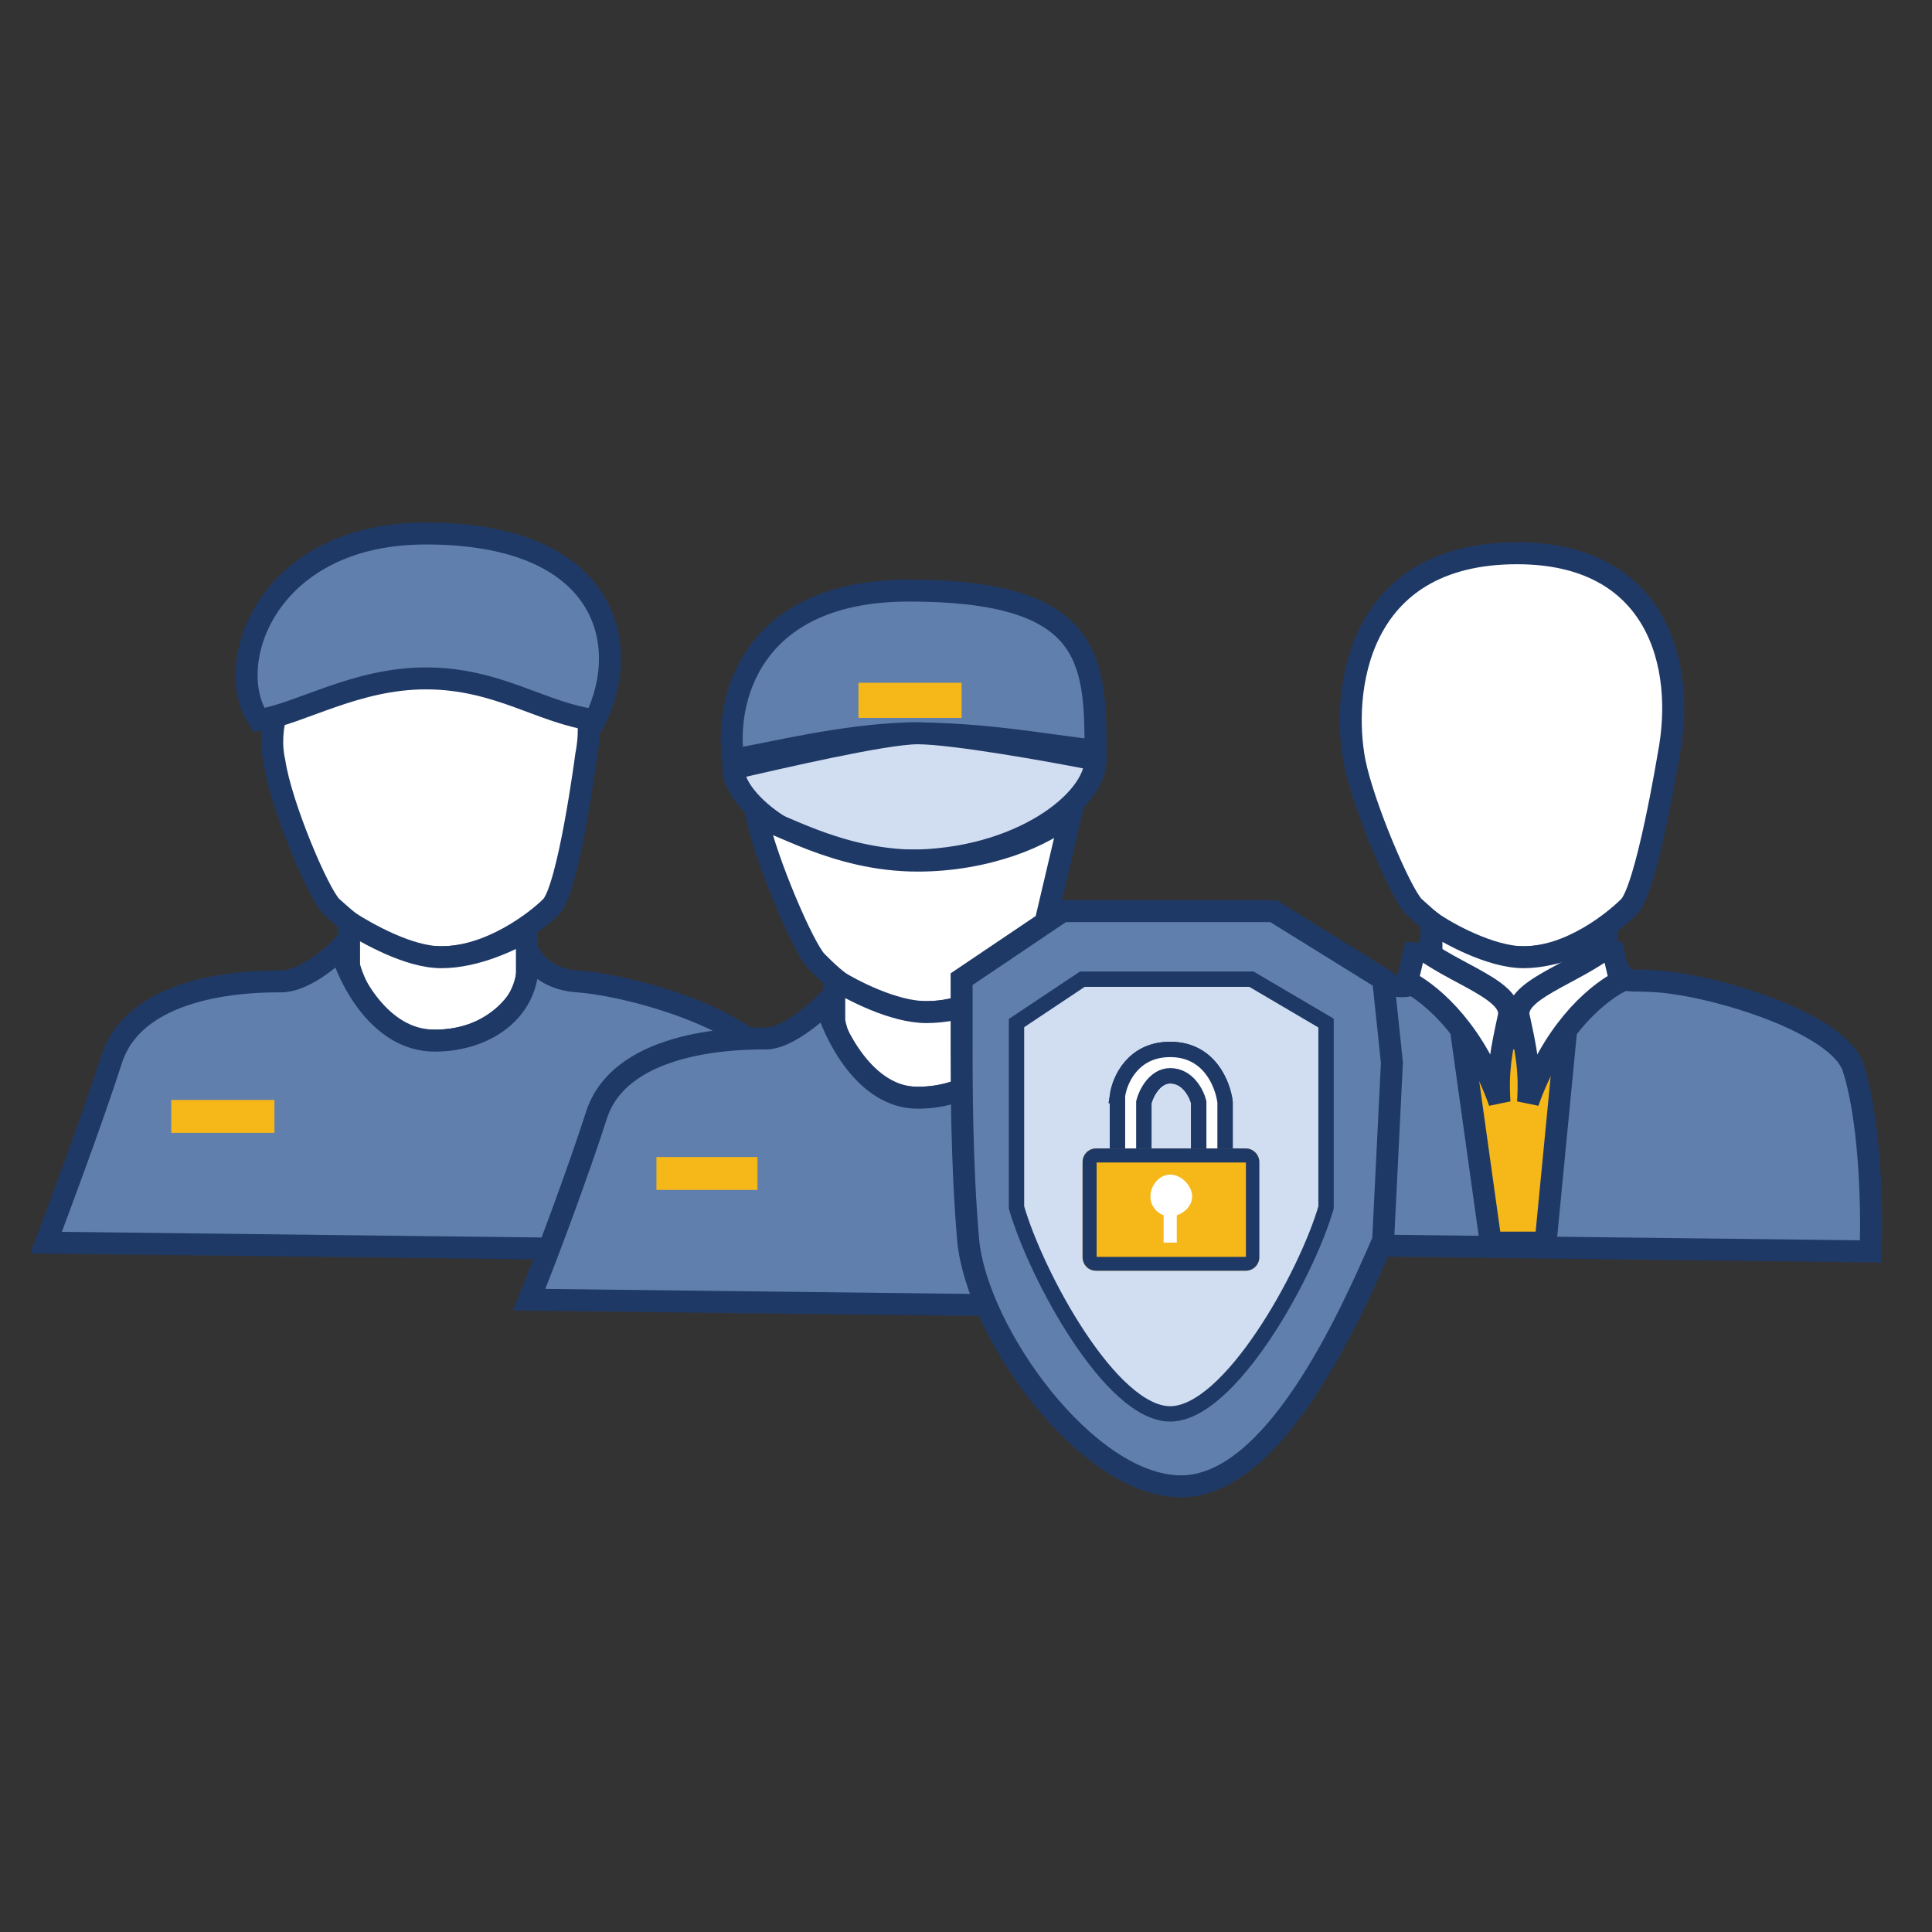
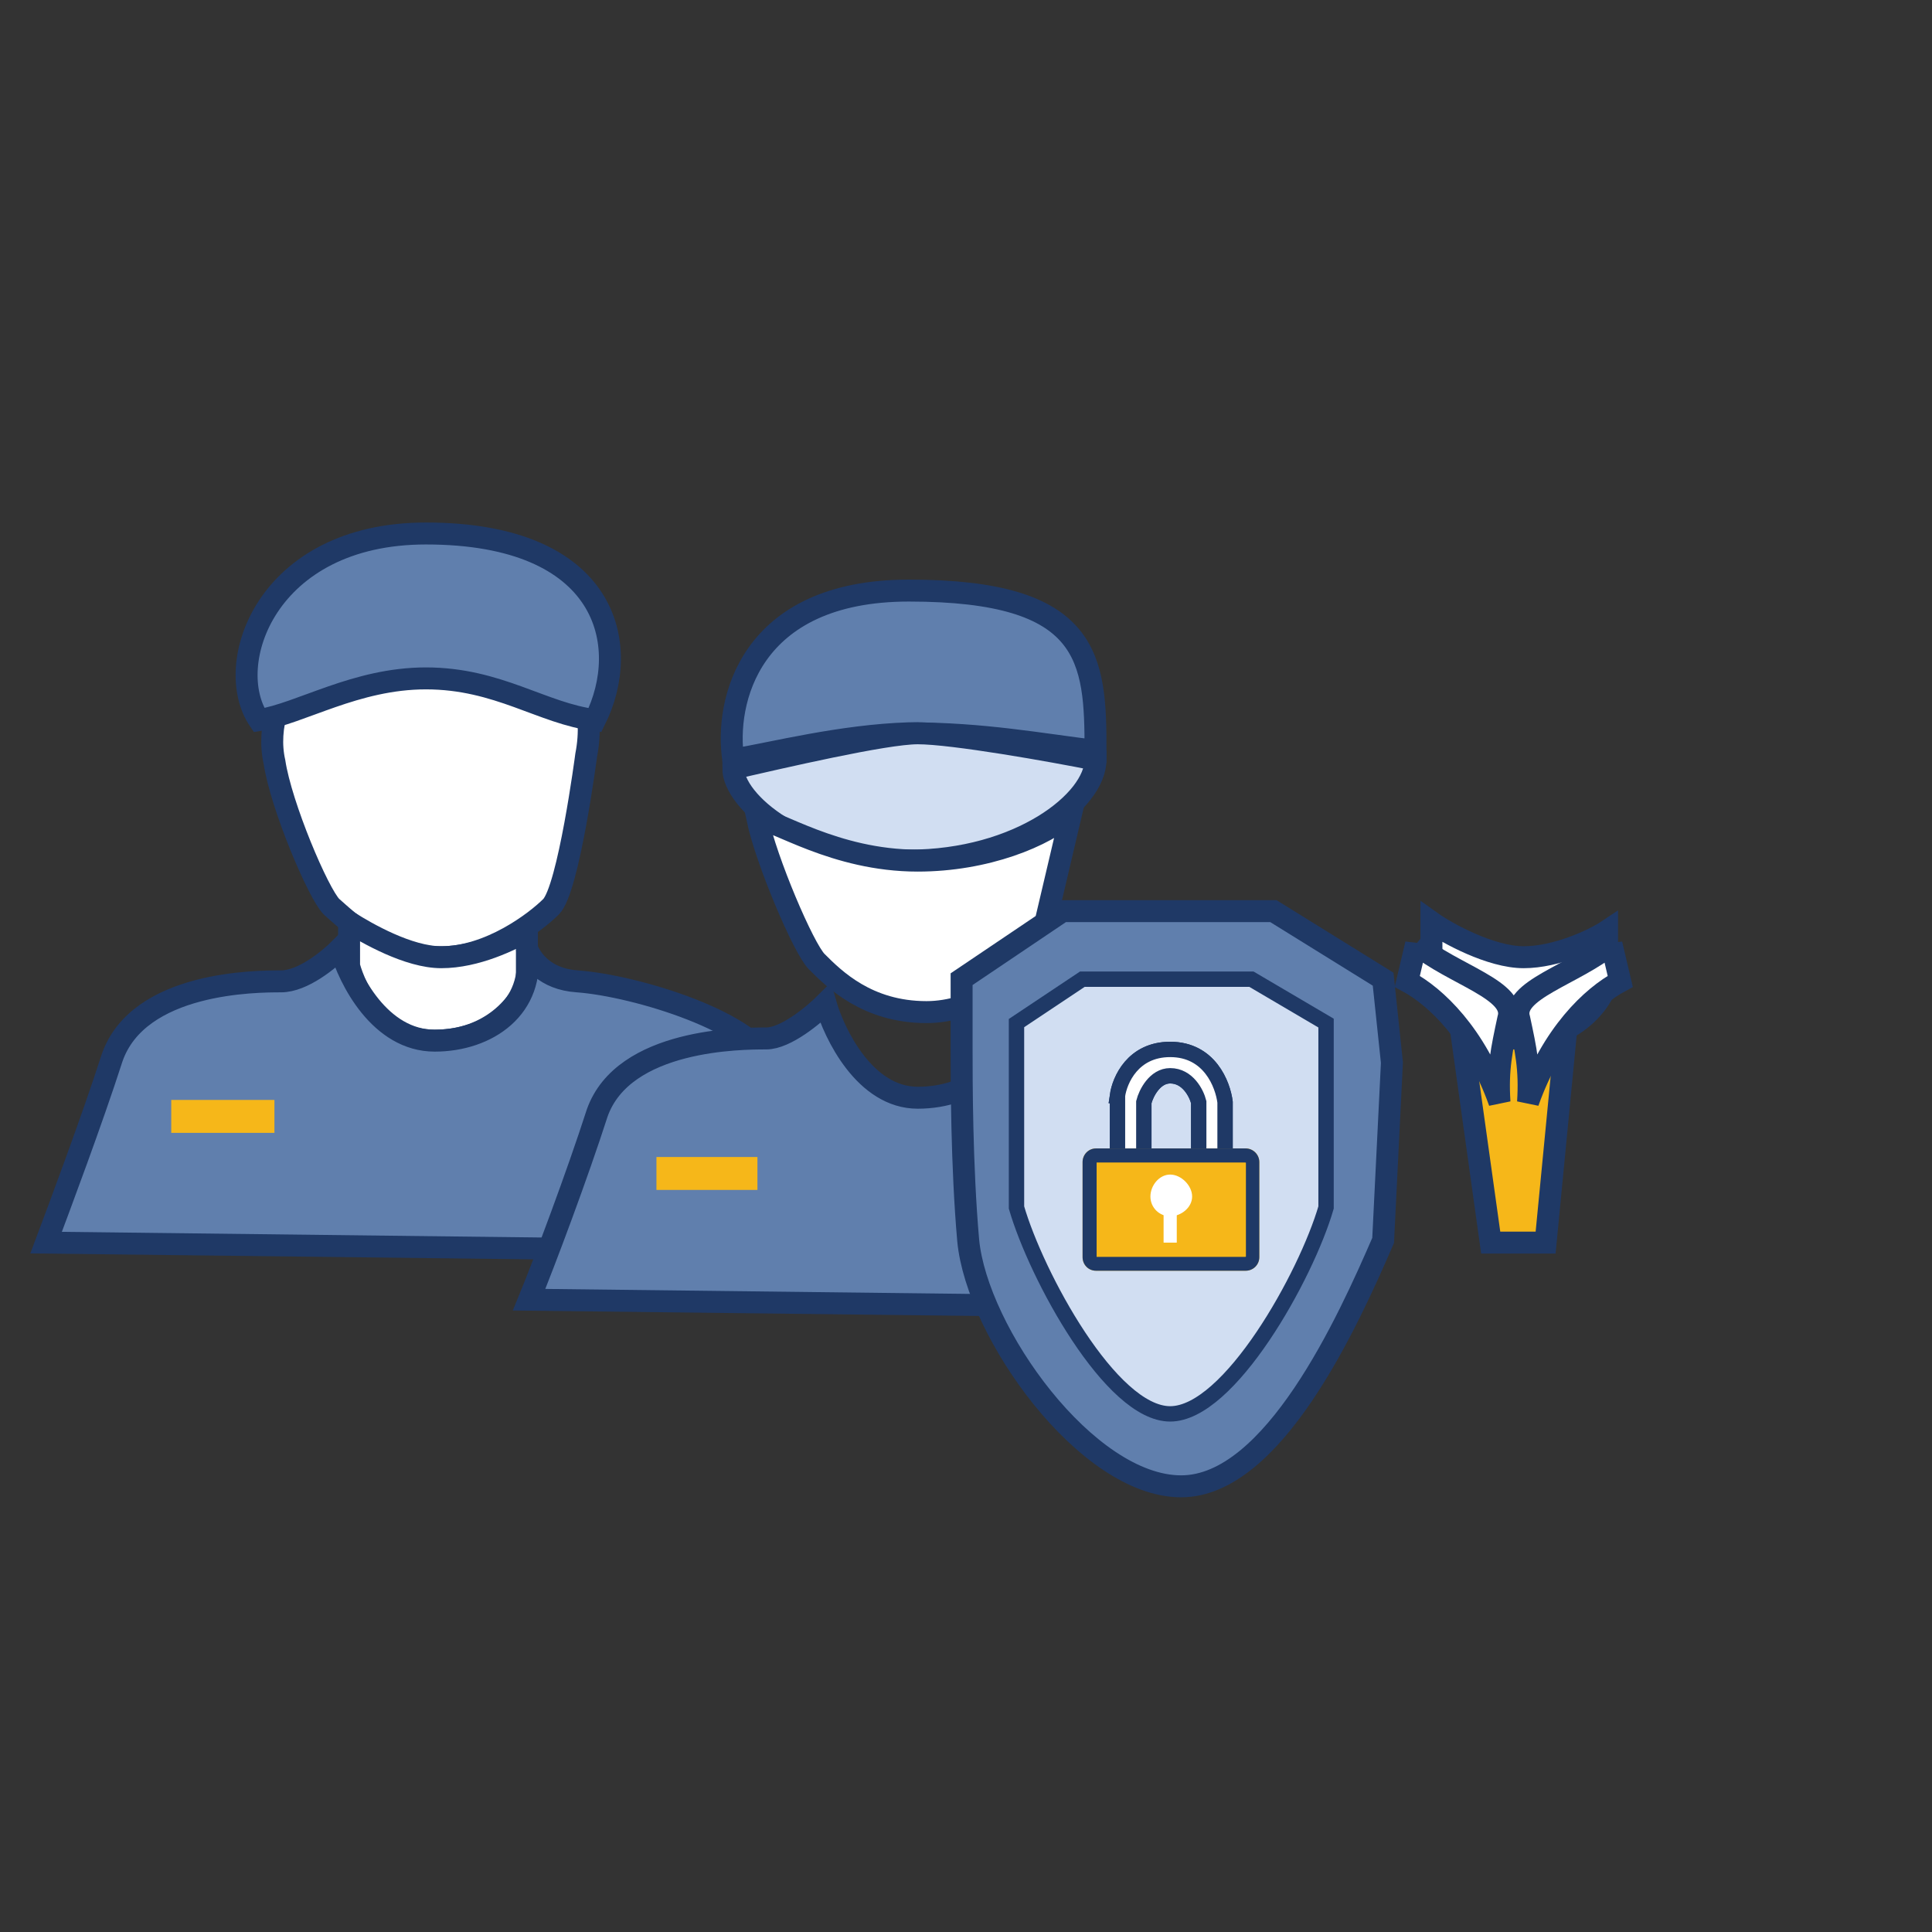
<svg xmlns="http://www.w3.org/2000/svg" version="1.2" viewBox="0 0 88 88" width="88" height="88">
  <rect x="0" y="0" width="88" height="88" fill="#333333" stroke="none" />
  <title>Services_General_Security_Icon-svg</title>
  <defs>
    <clipPath clipPathUnits="userSpaceOnUse" id="cp1">
      <path d="m49.31 52.93c0-0.34 0.27-0.62 0.61-0.62h6.82c0.34 0 0.62 0.28 0.62 0.62v4.33c0 0.35-0.28 0.62-0.62 0.62h-6.82c-0.34 0-0.61-0.27-0.61-0.62z" />
    </clipPath>
  </defs>
  <style>
		.s0 { fill: #ffffff;stroke: #1f3966;stroke-linecap: round } 
		.s1 { fill: #607fad;stroke: #1f3966;stroke-linecap: round } 
		.s2 { fill: #f6b719 } 
		.s3 { fill: #f6b719;stroke: #1f3966 } 
		.s4 { fill: #ffffff;stroke: #1f3966 } 
		.s5 { fill: #d1def2;stroke: #1f3966;stroke-linecap: round } 
		.s6 { fill: #d1def2;stroke: #1f3966;stroke-linecap: round;stroke-width: .7 } 
		.s7 { fill: #ffffff;stroke: #1f3966;stroke-linecap: round;stroke-width: .7 } 
		.s8 { fill: #f6b719;stroke: #1f3966;stroke-width: 1.3 } 
		.s9 { fill: #ffffff } 
	</style>
  <g id="Folder 1">
    <path id="Layer" class="s0" d="m15.1 41.3c-0.6-0.6-2.3-4.6-2.6-6.6-0.7-3.1 2.3-7.4 7.4-7.4 4.2 0 7.6 3 6.8 7.1 0 0-0.8 6.1-1.6 6.9-0.7 0.7-2.8 2.3-5 2.3-2.6 0-4.2-1.6-5-2.3z" />
    <path id="Layer" class="s0" d="m15.9 44v-2c0.8 0.5 2.7 1.6 4.2 1.6 1.6 0 3.2-0.8 3.9-1.2v2.3c0 0.4-1.2 2.7-4.2 2.7-2.5 0-3.6-2.3-3.9-3.4z" />
    <path id="Layer" class="s1" d="m12.8 44.7c1 0 2.2-1 2.7-1.5 0.4 1.4 1.8 4.2 4.3 4.2 2.4 0 4.6-1.5 4.2-4.2 0.2 0.5 0.8 1.4 2.3 1.5 2.7 0.2 8.2 1.9 8.8 3.9 0.7 2.1 0.9 5.9 0.8 8.4l-33.8-0.4c0.6-1.6 2.1-5.6 3-8.4 1.2-3.5 6.6-3.5 7.7-3.5z" />
    <path id="Layer" class="s2" d="m7.8 50.1h4.7v1.5h-4.7z" />
    <path id="Layer" class="s1" d="m19.4 24.3c-7.3 0-9.3 6-7.6 8.5 1.9-0.3 4.4-1.9 7.6-1.9 3.3 0 5.3 1.6 7.7 1.9 1.7-3.4 0.6-8.5-7.7-8.5z" />
-     <path id="Layer" class="s0" d="m64.4 41.3c-0.6-0.6-2.3-4.6-2.7-6.6-0.6-3.1 0-9.5 7.4-9.5 6.4 0 7.7 5.1 6.9 9.2 0 0-1 6.1-1.8 6.9-0.7 0.7-2.7 2.3-4.8 2.3-2.7 0-4.2-1.6-5-2.3z" />
    <path id="Layer" class="s0" d="m65.2 44v-2c0.7 0.5 2.7 1.6 4.2 1.6 1.5 0 3.2-0.8 3.8-1.2v2.3c0 0.4-1.1 2.7-4.2 2.7-2.5 0-3.6-2.3-3.8-3.4z" />
-     <path id="Layer" class="s1" d="m62.1 44.7c0.9 0 1.9 0.5 2.4 0 2.1 1.7 3.4 1.3 4.2 1.3 0.9 0 2.6 0 5.1-1.7 0.3 0.5 0.2 0.3 1.7 0.4 2.7 0.2 8.2 1.9 8.9 3.9 0.7 2.1 0.9 5.9 0.8 8.4l-33.9-0.4c0.7-1.6 2.2-5.6 3.1-8.4 1.1-3.5 6.5-3.5 7.7-3.5z" />
    <path id="Layer" class="s3" d="m67.9 56.6l-1.3-9.3h4.7l-0.9 9.3z" />
    <path id="Layer" class="s4" d="m64.5 43l-0.4 1.7c1.3 0.7 3.1 2.4 4.2 5.5-0.1-1.5 0.1-2.4 0.4-3.8 0.4-1.3-2.5-2-4.2-3.4z" />
    <path id="Layer" class="s4" d="m73.4 43l0.4 1.7c-1.3 0.7-3.1 2.4-4.2 5.5 0.1-1.5-0.1-2.4-0.4-3.8-0.4-1.3 2.5-2 4.2-3.4z" />
    <path id="Layer" class="s2" d="m57.1 50.1h4.6v1.5h-4.6z" />
    <path id="Layer" class="s1" d="m41.4 26.9c-7.3 0-8.4 5.1-8 7.7 1.8-0.3 4.9-1.1 8-1.2 3.4 0 6 0.5 8.5 0.8 0-4.2-0.2-7.3-8.5-7.3z" />
    <path id="Layer" class="s5" d="m41.4 39.2c-4.9 0-8-2.7-8-4.2 2.2-0.5 6.9-1.6 8.4-1.6 1.6 0 6.1 0.8 8.1 1.2 0 1.9-3.5 4.6-8.5 4.6z" />
    <path id="Layer" class="s0" d="m37.2 43.8c-0.6-0.6-2.3-4.6-2.7-6.5 0.8 0 3.5 1.9 7.3 1.9 3.1 0 5.8-1.1 7-2.2l-1.6 6.8c-0.8 0.8-2.8 2.3-5 2.3-2.7 0-4.2-1.5-5-2.3z" />
-     <path id="Layer" class="s0" d="m38 46.5v-1.9c0.8 0.5 2.7 1.5 4.2 1.5 1.6 0 3.2-0.7 3.9-1.1v2.3c0 0.4-1.2 2.7-4.3 2.7-2.4 0-3.6-2.3-3.8-3.5z" />
-     <path id="Layer" class="s1" d="m34.9 47.3c0.9 0 2.2-1.1 2.7-1.6 0.4 1.4 1.8 4.3 4.2 4.3 2.5 0 4.6-1.6 4.3-4.3 0.2 0.5 0.7 1.5 2.3 1.6 2.7 0.1 8.2 1.9 8.8 3.8 0.7 2.1 0.9 5.9 0.8 8.5l-33.9-0.4c0.7-1.7 2.2-5.7 3.1-8.5 1.2-3.4 6.6-3.4 7.7-3.4z" />
+     <path id="Layer" class="s1" d="m34.9 47.3c0.9 0 2.2-1.1 2.7-1.6 0.4 1.4 1.8 4.3 4.2 4.3 2.5 0 4.6-1.6 4.3-4.3 0.2 0.5 0.7 1.5 2.3 1.6 2.7 0.1 8.2 1.9 8.8 3.8 0.7 2.1 0.9 5.9 0.8 8.5l-33.9-0.4c0.7-1.7 2.2-5.7 3.1-8.5 1.2-3.4 6.6-3.4 7.7-3.4" />
    <path id="Layer" class="s2" d="m29.9 52.7h4.6v1.5h-4.6z" />
-     <path id="Layer" class="s2" d="m39.1 31.1h4.7v1.6h-4.7z" />
    <path id="Layer" class="s1" d="m58 41.5h-9.6l-4.6 3.1v3.1c0 1.5 0 5.4 0.3 8.8 0.4 4.2 5.4 11.2 9.7 11.2 4.2 0 7.6-7.5 9.2-11.2l0.4-8.1-0.4-3.8z" />
    <path id="Layer" class="s6" d="m57 44.6h-7.7l-3 2v8.4c0.9 3.1 4.3 9.4 7 9.4 2.7 0 6.2-6.3 7.1-9.4v-8.4z" />
    <path id="Layer" class="s6" d="m50.9 49.9v2.8h1.2v-2.5c0.1-0.4 0.5-1.2 1.2-1.2 0.8 0 1.2 0.8 1.3 1.2v2.5h1.2v-2.5c-0.1-0.8-0.7-2.4-2.5-2.4-1.7 0-2.3 1.4-2.4 2.1z" />
    <path id="Layer" class="s7" d="m50.9 49.9v2.8h1.2v-2.5c0.1-0.4 0.5-1.2 1.2-1.2 0.8 0 1.2 0.8 1.3 1.2v2.5h1.2v-2.5c-0.1-0.8-0.7-2.4-2.5-2.4-1.7 0-2.3 1.4-2.4 2.1z" />
    <g id="Clip-Path" clip-path="url(#cp1)">
      <path id="Layer" class="s8" d="m49.3 52.9c0-0.3 0.3-0.6 0.6-0.6h6.8c0.4 0 0.7 0.3 0.7 0.6v4.4c0 0.3-0.3 0.6-0.7 0.6h-6.8c-0.3 0-0.6-0.3-0.6-0.6z" />
    </g>
    <path id="Layer" class="s9" d="m53.3 55.4c-0.5 0-0.9-0.4-0.9-0.9 0-0.5 0.4-1 0.9-1 0.5 0 1 0.5 1 1 0 0.5-0.5 0.9-1 0.9z" />
    <path id="Layer" class="s9" d="m53 54.8h0.6v1.8h-0.6z" />
  </g>
</svg>